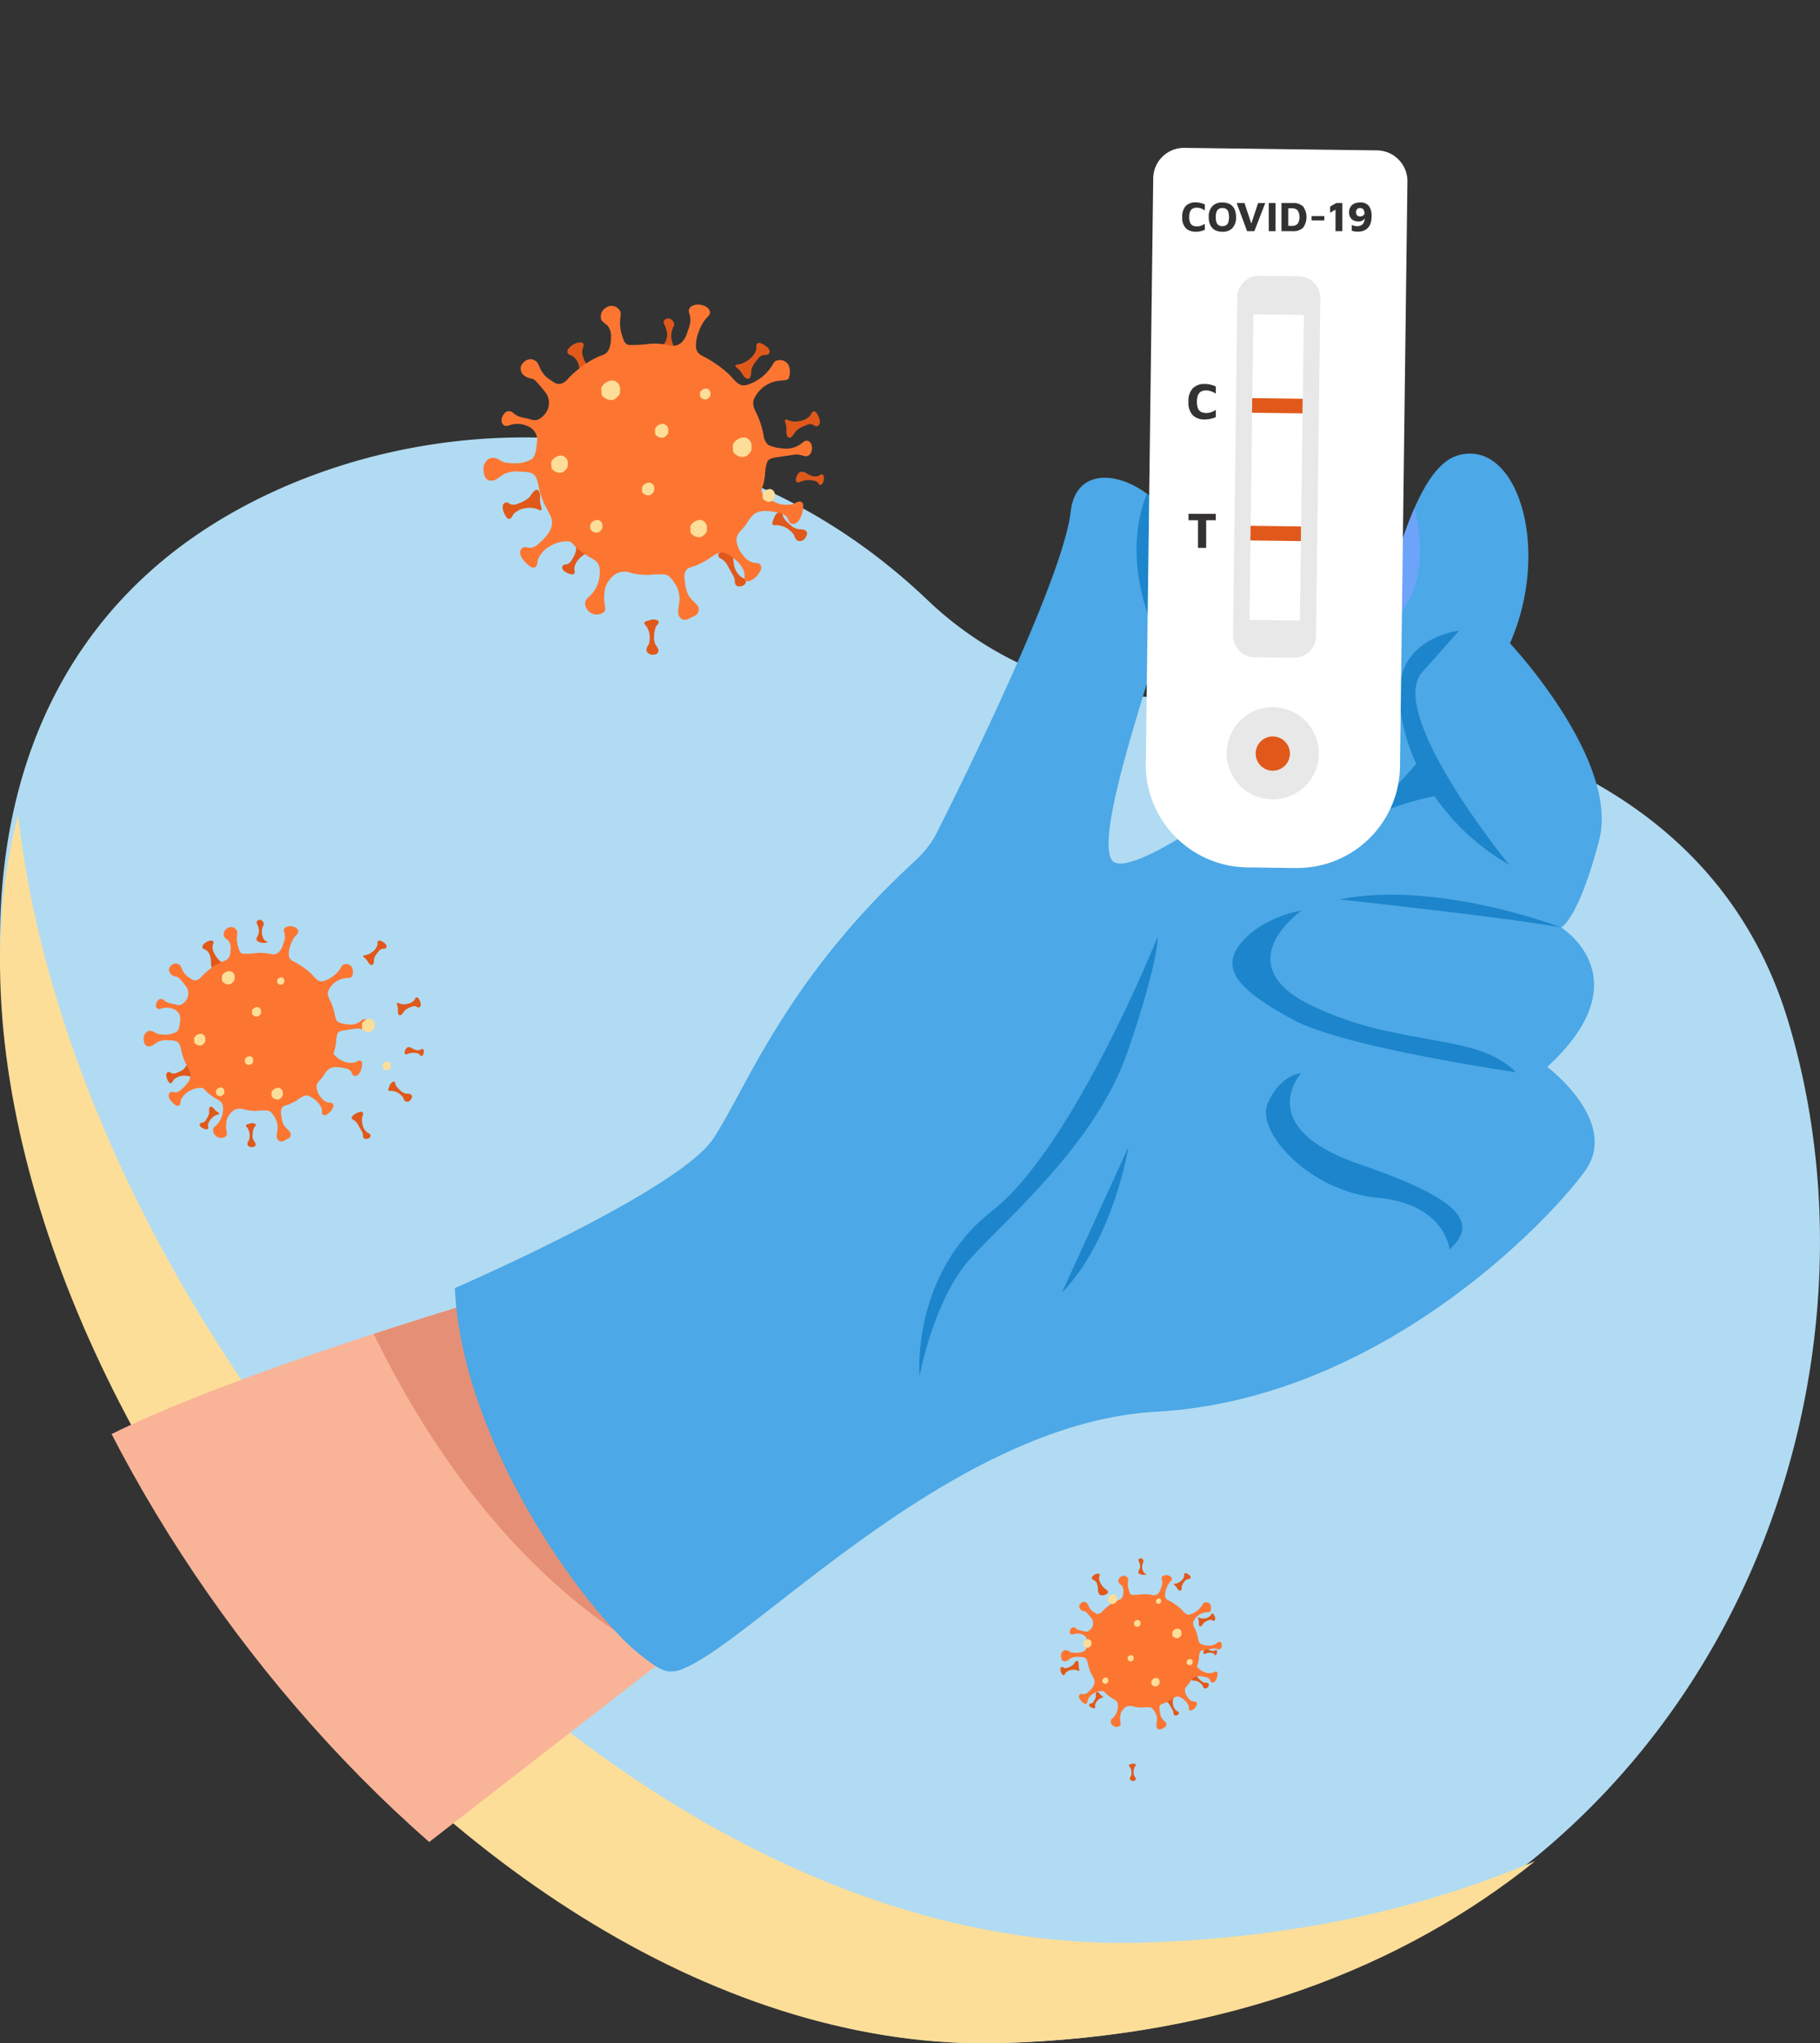
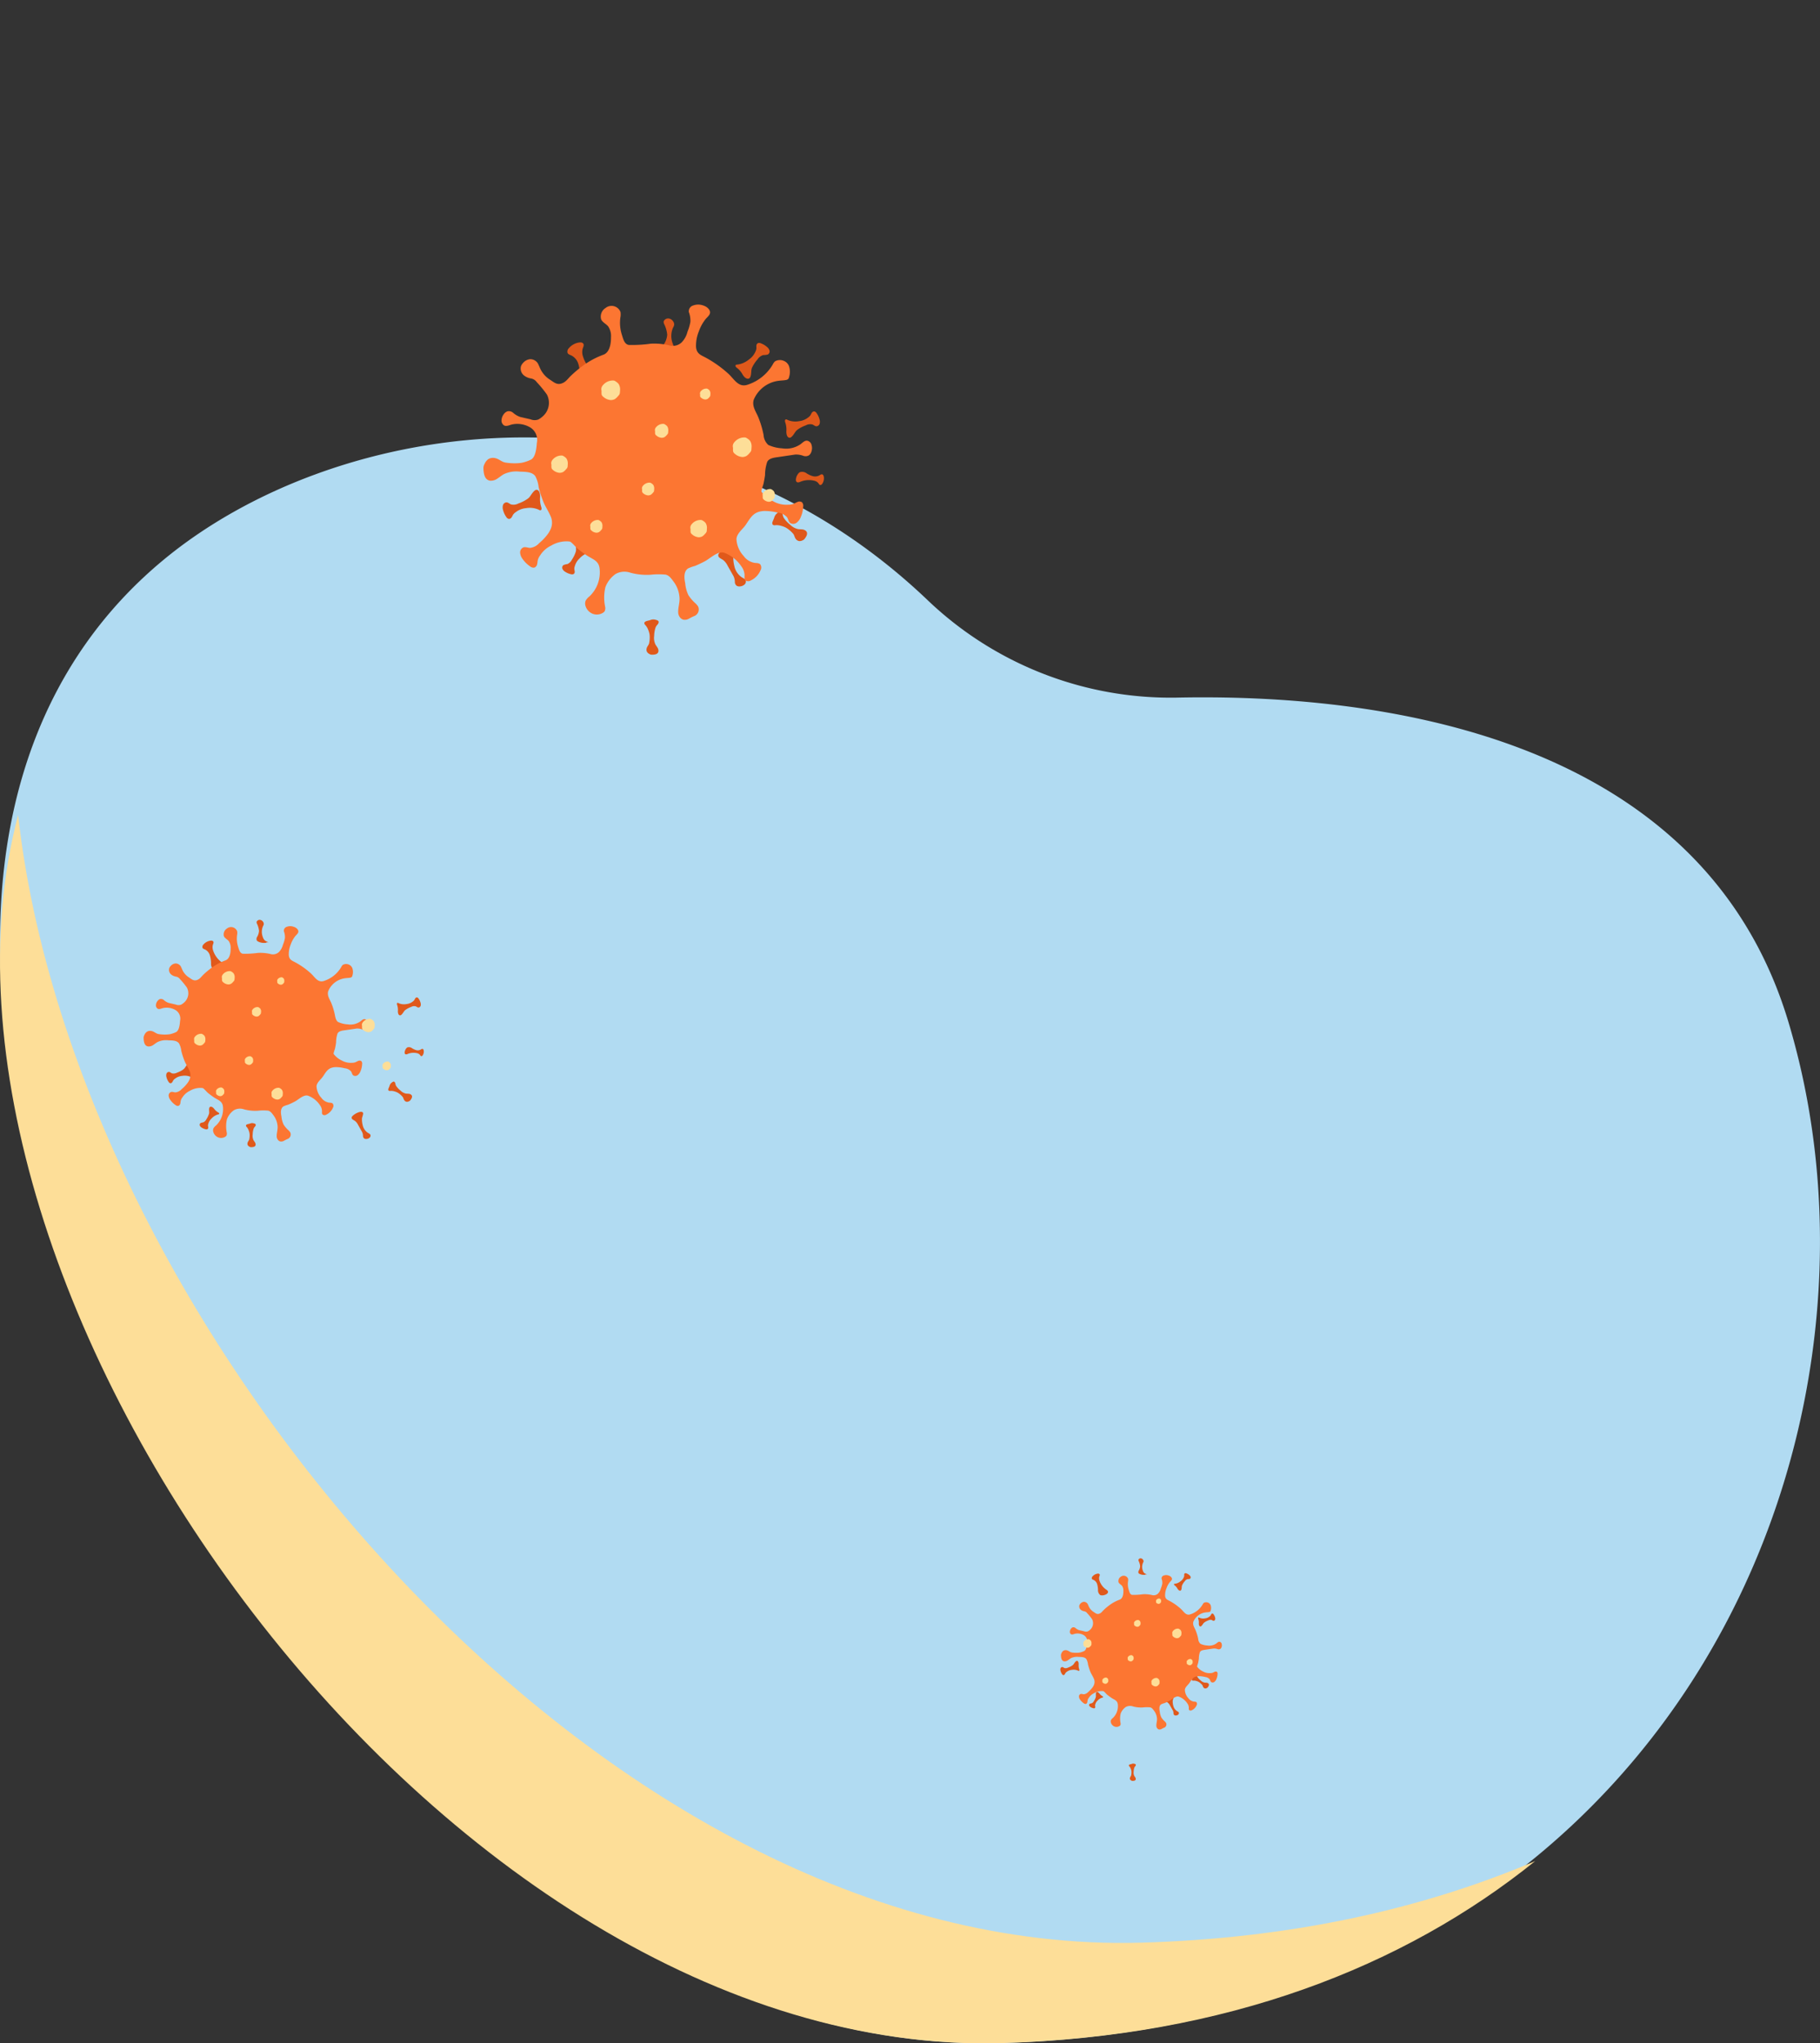
<svg xmlns="http://www.w3.org/2000/svg" height="280.684" viewBox="0 0 250.037 280.684" width="250.037">
  <rect x="0" y="0" width="250.037" height="280.684" fill="#333333" stroke="none" />
  <defs>
    <clipPath id="whghq5t1qa">
-       <path d="M130.947 117.713c-34.286-32.35-81.837-25.249-105.925-5.236A58.824 58.824 0 0 0 11.791 128v81.46c11.861 30.991 34.339 61.482 61.531 81.782h140.422c36.419-28.655 48.014-77.123 36.331-115.658-12.049-39.743-35.952-145.426-63.01-145.426-41.759 0-46.758 96.385-56.119 87.552" data-name="Tracciato 8723" style="fill:none" transform="translate(-11.791 -30.161)" />
-     </clipPath>
+       </clipPath>
  </defs>
  <g data-name="Raggruppa 4915">
    <path d="M127.379 136.2a48.336 48.336 0 0 0 34.311 13.447c26.867-.558 72.037 4.716 84 44.529 17.351 57.716-16.99 137.674-108.105 140.29S-42.656 185.294 22.179 130.96c23.921-20.049 71.148-27.16 105.2 5.24" data-name="Tracciato 8637" style="fill:#b1dbf2" transform="translate(0 -53.817)" />
    <path d="M210.907 319.927c-18.043 14.525-42.418 24.129-73.323 25C60.7 347.092-14.766 241.361 2.488 176.247c7.9 70.886 80.5 156.964 154.258 154.886 20.619-.583 38.655-4.614 54.161-11.206" data-name="Tracciato 8638" style="fill:#fdde98" transform="translate(0 -64.272)" />
    <path d="M139.891 132.515a4.31 4.31 0 0 1 .763.677c.2.212.205.513.389.75a.718.718 0 0 0 .474.292.891.891 0 0 0 .454-.1.677.677 0 0 0 .262-.182c.226-.288.552-.768.211-1.107a.887.887 0 0 0-.532-.217c-.194-.022-.391-.014-.583-.048a2.215 2.215 0 0 1-1.073-.608 4.11 4.11 0 0 1-.859-.918 1.331 1.331 0 0 1-.155-.467c-.032-.161-.146-.4-.335-.409-.138-.008-.367.176-.464.261a1.145 1.145 0 0 0-.362.564c-.057.208-.17.392-.234.6a.377.377 0 0 0 .047.392.453.453 0 0 0 .336.056 2.147 2.147 0 0 1 .8.089 3.038 3.038 0 0 1 .666.252l.2.124" data-name="Tracciato 8639" style="fill:#e0591b" transform="translate(-31.715 -59.905)" />
    <path d="M116.018 143.2a4.056 4.056 0 0 1-.074.953c-.046.267-.267.444-.34.715a.674.674 0 0 0 .051.519.839.839 0 0 0 .333.28.643.643 0 0 0 .284.093c.343.006.886-.023.946-.47a.835.835 0 0 0-.14-.519c-.094-.157-.211-.3-.294-.462a2.073 2.073 0 0 1-.154-1.145 3.864 3.864 0 0 1 .2-1.161 1.274 1.274 0 0 1 .26-.38c.1-.115.215-.334.116-.481-.072-.108-.339-.174-.457-.2a1.067 1.067 0 0 0-.626.049c-.189.075-.39.095-.581.166-.123.045-.257.126-.267.257a.426.426 0 0 0 .149.282 2.046 2.046 0 0 1 .387.647 2.9 2.9 0 0 1 .188.64l.019.217" data-name="Tracciato 8640" style="fill:#e0591b" transform="translate(-26.759 -55.824)" />
    <path d="M141.811 110.691a4.616 4.616 0 0 1 1.12-.58 1.263 1.263 0 0 1 .919-.12c.183.074.335.235.533.245a.482.482 0 0 0 .449-.342 1.038 1.038 0 0 0-.011-.6 2.6 2.6 0 0 0-.407-.867.482.482 0 0 0-.322-.235.4.4 0 0 0-.338.2c-.078.113-.125.245-.2.357a1.237 1.237 0 0 1-.326.3 2.382 2.382 0 0 1-1.229.485 2.7 2.7 0 0 1-1.583-.175.311.311 0 0 0-.233-.066c-.133.043-.123.232-.086.367a3.063 3.063 0 0 1 .173 1.176c-.027.287.018.882.371.97.384.1.774-.747.991-.959a1.871 1.871 0 0 1 .185-.16" data-name="Tracciato 8641" style="fill:#e0591b" transform="translate(-32.231 -51.68)" />
    <path d="M93.062 126.65a5.167 5.167 0 0 1-1.252.633 1.405 1.405 0 0 1-1.024.124c-.2-.084-.371-.265-.59-.278a.538.538 0 0 0-.5.376 1.164 1.164 0 0 0 .007.665 2.906 2.906 0 0 0 .444.969.537.537 0 0 0 .355.265.446.446 0 0 0 .379-.218c.088-.125.142-.271.23-.4a1.388 1.388 0 0 1 .367-.332 2.642 2.642 0 0 1 1.372-.526 3 3 0 0 1 1.76.211.344.344 0 0 0 .259.075c.148-.046.139-.257.1-.407a3.378 3.378 0 0 1-.179-1.311c.032-.32-.011-.982-.4-1.083-.427-.11-.869.822-1.113 1.058a2.39 2.39 0 0 1-.207.176" data-name="Tracciato 8642" style="fill:#e0591b" transform="translate(-20.594 -58.121)" />
    <path d="M133.563 96.5a4.8 4.8 0 0 1 .727-1.081 1.415 1.415 0 0 1 .788-.589 2.144 2.144 0 0 0 .626-.078.482.482 0 0 0 .232-.526.979.979 0 0 0-.332-.494 2.667 2.667 0 0 0-.845-.509.55.55 0 0 0-.425-.026.411.411 0 0 0-.206.347c-.012.136.016.272 0 .407a1.2 1.2 0 0 1-.14.426 2.532 2.532 0 0 1-.878 1.059 3.131 3.131 0 0 1-1.563.7.365.365 0 0 0-.252.069c-.1.106.011.26.118.352a2.907 2.907 0 0 1 .793.893c.13.255.492.729.867.615.408-.125.316-1.037.4-1.331a2.056 2.056 0 0 1 .084-.232" data-name="Tracciato 8643" style="fill:#e0591b" transform="translate(-30.215 -46.057)" />
    <path d="M102.262 138.148a4.277 4.277 0 0 1-.513 1.049 1.266 1.266 0 0 1-.626.62 1.949 1.949 0 0 0-.546.146.432.432 0 0 0-.141.5.874.874 0 0 0 .356.4 2.382 2.382 0 0 0 .812.348.5.5 0 0 0 .381-.029.37.37 0 0 0 .14-.334c-.007-.122-.048-.239-.053-.362a1.059 1.059 0 0 1 .072-.395 2.273 2.273 0 0 1 .649-1.049 2.807 2.807 0 0 1 1.3-.81.326.326 0 0 0 .215-.093c.076-.106-.042-.229-.148-.3a2.608 2.608 0 0 1-.814-.7c-.147-.21-.526-.587-.846-.439-.347.161-.153.959-.194 1.232a1.724 1.724 0 0 1-.046.216" data-name="Tracciato 8644" style="fill:#e0591b" transform="translate(-23.169 -62.334)" />
    <path d="M121.067 92.378c-.18-.223-.471-.251-.693-.416a1.494 1.494 0 0 1-.438-.7 2.844 2.844 0 0 1 .041-2.221 1.078 1.078 0 0 0 .149-.389.719.719 0 0 0-.126-.436.9.9 0 0 0-.62-.422.675.675 0 0 0-.627.273.376.376 0 0 0-.071.148.647.647 0 0 0 .074.356 4.138 4.138 0 0 1 .413 1.454 2.81 2.81 0 0 1-.341 1.129.826.826 0 0 0-.126.745.6.6 0 0 0 .21.214 2.531 2.531 0 0 0 1.478.307.363.363 0 0 0 .306-.1c.071-.092.372.059.372.059" data-name="Tracciato 8645" style="fill:#e0591b" transform="translate(-27.506 -44.045)" />
    <path d="M103.393 94.933a1.851 1.851 0 0 1-.024-1.027c.071-.216.2-.452.1-.651s-.356-.22-.569-.193a2.268 2.268 0 0 0-1.417.767.659.659 0 0 0-.188.677c.1.194.331.255.526.344a1.924 1.924 0 0 1 .955 1.17 6.085 6.085 0 0 1 .233 1.548 1.764 1.764 0 0 0 .59 1.47c.779.471 3.1-.472 1.876-1.4a4.859 4.859 0 0 1-2.082-2.71" data-name="Tracciato 8646" style="fill:#e0591b" transform="translate(-23.317 -46.016)" />
    <path d="M144.737 122.688a.977.977 0 0 1 .494.313c.076.1.136.243.27.255s.238-.106.306-.219a1.343 1.343 0 0 0 .173-.939c-.028-.14-.1-.291-.248-.307-.128-.014-.246.082-.362.15a1.23 1.23 0 0 1-.914.1 3.286 3.286 0 0 1-.82-.375 1.031 1.031 0 0 0-.917-.175c-.517.235-.948 1.672-.049 1.364a3.08 3.08 0 0 1 2.068-.167" data-name="Tracciato 8647" style="fill:#e0591b" transform="translate(-32.808 -56.635)" />
    <path d="M130.5 140.566a2.474 2.474 0 0 0 1.025 1.53c.215.131.484.239.552.471a.556.556 0 0 1-.209.543 1.055 1.055 0 0 1-.61.235.74.74 0 0 1-.422-.078.636.636 0 0 1-.267-.5 1.994 1.994 0 0 0-.173-.809l-.81-1.435a2.283 2.283 0 0 0-.662-.831 4.977 4.977 0 0 1-.455-.281.427.427 0 0 1-.166-.461c.17-.485 1.929-1.474 2.258-.881.131.237-.2.893-.205 1.2a4.652 4.652 0 0 0 .146 1.3" data-name="Tracciato 8648" style="fill:#e0591b" transform="translate(-29.611 -62.791)" />
    <path d="M127.426 103.991a.779.779 0 0 0-.606-.548c-.339-.028-.615.269-.895.484a3.476 3.476 0 0 1-2.52.57 5.347 5.347 0 0 1-1.916-.469 2.02 2.02 0 0 1-.645-1.371 13.184 13.184 0 0 0-.68-2.319c-.325-.854-.949-1.576-.673-2.517A4.283 4.283 0 0 1 123 95.206c.309-.036.623-.039.927-.1a.549.549 0 0 0 .291-.13.58.58 0 0 0 .125-.267 2.4 2.4 0 0 0-.016-1.531 1.284 1.284 0 0 0-.791-.731 1.335 1.335 0 0 0-1.137.108 1.576 1.576 0 0 0-.3.432 6.225 6.225 0 0 1-3.416 2.756c-1.295.464-1.864-.759-2.7-1.517a15.951 15.951 0 0 0-2.971-2.127c-.757-.419-1.361-.544-1.45-1.542a5.231 5.231 0 0 1 .392-2.137 5.7 5.7 0 0 1 .888-1.632c.351-.447.939-.772.485-1.4a1.494 1.494 0 0 0-.729-.5 2.018 2.018 0 0 0-1.434-.015.833.833 0 0 0-.589.9 3.306 3.306 0 0 1 .212 1.352 6.309 6.309 0 0 1-.4 1.359 3.16 3.16 0 0 1-.816 1.474 1.772 1.772 0 0 1-1.745.374 9.092 9.092 0 0 0-2.486-.212 18.347 18.347 0 0 1-3.02.171c-.638-.111-.784-.912-.966-1.465a5.355 5.355 0 0 1-.184-2.313 2.107 2.107 0 0 0 .014-.749 1.315 1.315 0 0 0-2.04-.556 1.394 1.394 0 0 0-.611 1.585c.2.411.673.6.963.955a2.368 2.368 0 0 1 .384 1.5c.01.8-.15 2.058-1.041 2.386a11.357 11.357 0 0 0-2.856 1.542 15.9 15.9 0 0 0-1.615 1.354c-.443.424-.69.879-1.319 1.068s-1.019-.187-1.5-.5a3.625 3.625 0 0 1-1.449-1.687 5.554 5.554 0 0 0-.154-.344 1.219 1.219 0 0 0-1.2-.816 1.464 1.464 0 0 0-.917.481 1.333 1.333 0 0 0-.314.484 1.217 1.217 0 0 0 .428 1.279 2.1 2.1 0 0 0 .982.407 1.258 1.258 0 0 1 .764.507 16.044 16.044 0 0 1 1.384 1.69 2.464 2.464 0 0 1-.588 3.02 2.793 2.793 0 0 1-.586.416 1.475 1.475 0 0 1-1.067-.024l-1.408-.324a2.788 2.788 0 0 1-1-.586.9.9 0 0 0-.767-.193 1.033 1.033 0 0 0-.481.364 1.476 1.476 0 0 0-.334.853.782.782 0 0 0 .365.731c.3.149.671-.028 1.01-.126a3.472 3.472 0 0 1 2.554.386 2.007 2.007 0 0 1 .926 2.134c-.05.656-.16 2.044-.884 2.331a5.419 5.419 0 0 1-1.2.4c-.137.018-.273.035-.41.048a7.692 7.692 0 0 1-1.814-.079c-.51-.071-.86-.479-1.379-.6a1.276 1.276 0 0 0-.984.128 1.6 1.6 0 0 0-.511.651 1.215 1.215 0 0 0-.158.546c.011.651.1 1.681.951 1.767a1.572 1.572 0 0 0 .978-.3c.292-.187.556-.419.86-.588a3.953 3.953 0 0 1 2.165-.362c.7.04 1.676-.026 2.165.615a4.092 4.092 0 0 1 .464 1.515 15.7 15.7 0 0 0 .628 1.967c.272.69.706 1.3.994 1.983a2.175 2.175 0 0 1-.061 2 3.184 3.184 0 0 1-.18.327 7.067 7.067 0 0 1-1.307 1.419 1.929 1.929 0 0 1-1.258.653c-.3-.01-.6-.161-.893-.074a.738.738 0 0 0-.466.727 1.594 1.594 0 0 0 .329.852 3.985 3.985 0 0 0 1.039 1.033.743.743 0 0 0 .586.17.617.617 0 0 0 .382-.464c.053-.2.052-.417.106-.62a1.886 1.886 0 0 1 .311-.6 3.644 3.644 0 0 1 1.511-1.34 4.131 4.131 0 0 1 2.368-.578 1.233 1.233 0 0 0 .18.023c.206.006.845.777 1.029.929q.594.492 1.235.924c.882.6 1.765.745 1.851 1.947a4.538 4.538 0 0 1-1.391 3.724 2 2 0 0 0-.524.581 1.092 1.092 0 0 0-.008.8 1.676 1.676 0 0 0 .981 1.022 1.6 1.6 0 0 0 1.4-.145.726.726 0 0 0 .227-.213.981.981 0 0 0 .062-.637 6.216 6.216 0 0 1 .039-2.66 3.868 3.868 0 0 1 1.406-1.817 2.481 2.481 0 0 1 2.034-.175 8.654 8.654 0 0 0 2.782.28 9.7 9.7 0 0 1 2.044-.017c.538.116.818.588 1.14 1.009a4.093 4.093 0 0 1 .772 2.064c.077.725-.2 1.409-.173 2.122a1.183 1.183 0 0 0 .205.625.889.889 0 0 0 .5.37 1.122 1.122 0 0 0 .749-.126 7.59 7.59 0 0 1 .691-.348.98.98 0 0 0 .588-1.338 2.165 2.165 0 0 0-.459-.516 5.763 5.763 0 0 1-.871-1.039 4.7 4.7 0 0 1-.44-1.627c-.125-.623-.265-1.591.377-2.038a5.236 5.236 0 0 1 .961-.35q.7-.291 1.371-.648c.732-.39 1.784-1.462 2.662-1.157a4.941 4.941 0 0 1 2.361 1.888 2.163 2.163 0 0 1 .421 1.143c0 .268-.061.583.134.767a.662.662 0 0 0 .725 0 2.709 2.709 0 0 0 1.331-1.391.764.764 0 0 0-.043-.83c-.184-.181-.477-.162-.734-.189a2.335 2.335 0 0 1-1.543-.956 3.652 3.652 0 0 1-.983-2.338c.07-.784.837-1.307 1.261-1.918.6-.87.967-1.677 2.108-1.876a3.627 3.627 0 0 1 .383-.044 7.269 7.269 0 0 1 1.951.233 1.851 1.851 0 0 1 1.257.645c.156.252.189.59.422.774a.777.777 0 0 0 .889-.047 1.762 1.762 0 0 0 .564-.77 4.09 4.09 0 0 0 .334-1.458.7.7 0 0 0-.171-.579.634.634 0 0 0-.613-.039c-.206.076-.392.2-.6.278a2.034 2.034 0 0 1-.7.1 3.642 3.642 0 0 1-1.994-.447 4.428 4.428 0 0 1-1.655-1.332c-.074-.117.243-.93.278-1.095.086-.4.157-.8.213-1.2a5.739 5.739 0 0 1 .3-1.817c.266-.518 1.012-.581 1.545-.66l2.288-.337a2.807 2.807 0 0 1 1.146.181.894.894 0 0 0 .785-.1 1.032 1.032 0 0 0 .315-.514 1.479 1.479 0 0 0 0-.916" data-name="Tracciato 8649" style="fill:#fc7632" transform="translate(-15.941 -42.908)" />
    <path d="M110.094 102.8c0 .058-.006.115-.01.171a.9.9 0 0 1-.059.317.872.872 0 0 1-.177.234 2.038 2.038 0 0 1-.451.431 1.2 1.2 0 0 1-.57.141 1.71 1.71 0 0 1-1.033-.446.644.644 0 0 1-.223-.293 1.866 1.866 0 0 1-.016-.451c-.006-.111-.038-.22-.036-.331a.869.869 0 0 1 .226-.521 1.78 1.78 0 0 1 1.351-.646.657.657 0 0 1 .2.024.849.849 0 0 1 .227.125 1.535 1.535 0 0 1 .371.319 1.41 1.41 0 0 1 .2.926" data-name="Tracciato 8650" style="fill:#fdde98" transform="translate(-24.913 -49.139)" />
    <path d="M133.607 115.3c0 .058-.006.115-.01.171a.9.9 0 0 1-.059.317.873.873 0 0 1-.177.234 2.038 2.038 0 0 1-.451.431 1.2 1.2 0 0 1-.57.141 1.71 1.71 0 0 1-1.033-.446.644.644 0 0 1-.223-.293 1.866 1.866 0 0 1-.016-.451c-.006-.111-.038-.22-.036-.331a.869.869 0 0 1 .226-.521 1.78 1.78 0 0 1 1.351-.646.657.657 0 0 1 .2.024.849.849 0 0 1 .227.125 1.536 1.536 0 0 1 .371.319 1.411 1.411 0 0 1 .2.926" data-name="Tracciato 8651" style="fill:#fdde98" transform="translate(-30.361 -53.817)" />
    <path d="M119.018 111.92c0 .041 0 .081-.007.121a.64.64 0 0 1-.043.226.631.631 0 0 1-.126.167 1.489 1.489 0 0 1-.321.307.86.86 0 0 1-.406.1 1.216 1.216 0 0 1-.735-.317.454.454 0 0 1-.159-.208 1.3 1.3 0 0 1-.011-.321c-.005-.079-.027-.156-.026-.236a.614.614 0 0 1 .161-.371 1.264 1.264 0 0 1 .961-.459.473.473 0 0 1 .145.017.608.608 0 0 1 .161.089 1.081 1.081 0 0 1 .264.227 1 1 0 0 1 .14.659" data-name="Tracciato 8652" style="fill:#fdde98" transform="translate(-27.213 -52.703)" />
    <path d="M126.728 103.952c0 .032 0 .064-.006.1a.377.377 0 0 1-.131.307 1.166 1.166 0 0 1-.251.24.671.671 0 0 1-.318.078.949.949 0 0 1-.575-.248.361.361 0 0 1-.125-.163 1.02 1.02 0 0 1-.008-.252c0-.062-.021-.122-.021-.184a.483.483 0 0 1 .126-.29.99.99 0 0 1 .752-.36.365.365 0 0 1 .113.014.472.472 0 0 1 .126.069.838.838 0 0 1 .207.177.783.783 0 0 1 .11.516" data-name="Tracciato 8653" style="fill:#fdde98" transform="translate(-29.132 -49.803)" />
    <path d="M107.3 132.929c0 .038 0 .074-.006.111a.6.6 0 0 1-.039.207.586.586 0 0 1-.116.153 1.353 1.353 0 0 1-.294.28.79.79 0 0 1-.372.092 1.114 1.114 0 0 1-.673-.29.425.425 0 0 1-.146-.191 1.243 1.243 0 0 1-.01-.294c0-.072-.024-.143-.024-.216a.566.566 0 0 1 .148-.34 1.16 1.16 0 0 1 .881-.421.45.45 0 0 1 .133.016.582.582 0 0 1 .148.081 1.011 1.011 0 0 1 .242.208.919.919 0 0 1 .128.6" data-name="Tracciato 8654" style="fill:#fdde98" transform="translate(-24.54 -60.596)" />
    <path d="M116.564 124.74c0 .038 0 .074-.006.111a.6.6 0 0 1-.039.207.573.573 0 0 1-.116.153 1.341 1.341 0 0 1-.294.281.79.79 0 0 1-.372.092 1.114 1.114 0 0 1-.673-.29.425.425 0 0 1-.146-.191 1.245 1.245 0 0 1-.01-.294c0-.073-.024-.143-.024-.216a.566.566 0 0 1 .148-.34 1.16 1.16 0 0 1 .881-.421.451.451 0 0 1 .133.016.582.582 0 0 1 .148.081 1.011 1.011 0 0 1 .242.208.919.919 0 0 1 .128.6" data-name="Tracciato 8655" style="fill:#fdde98" transform="translate(-26.692 -57.532)" />
    <path d="M138.15 126.14c0 .038 0 .074-.006.111a.6.6 0 0 1-.039.207.573.573 0 0 1-.116.153 1.342 1.342 0 0 1-.294.281.79.79 0 0 1-.372.092 1.114 1.114 0 0 1-.673-.29.425.425 0 0 1-.146-.191 1.246 1.246 0 0 1-.01-.294c0-.072-.024-.143-.024-.216a.566.566 0 0 1 .148-.34 1.16 1.16 0 0 1 .881-.421.451.451 0 0 1 .133.016.582.582 0 0 1 .148.081 1.012 1.012 0 0 1 .242.208.919.919 0 0 1 .128.6" data-name="Tracciato 8656" style="fill:#fdde98" transform="translate(-31.708 -58.055)" />
    <path d="M100.864 119.109c0 .051-.006.1-.009.151a.6.6 0 0 1-.209.488 1.818 1.818 0 0 1-.4.381 1.066 1.066 0 0 1-.5.125 1.513 1.513 0 0 1-.912-.394.577.577 0 0 1-.2-.258 1.626 1.626 0 0 1-.013-.4c-.006-.1-.034-.195-.033-.293a.765.765 0 0 1 .2-.461 1.575 1.575 0 0 1 1.193-.571.6.6 0 0 1 .18.022.75.75 0 0 1 .2.11 1.332 1.332 0 0 1 .327.282 1.239 1.239 0 0 1 .174.818" data-name="Tracciato 8657" style="fill:#fdde98" transform="translate(-22.864 -55.303)" />
    <path d="M125.749 133.252c0 .051-.006.1-.009.151a.6.6 0 0 1-.209.488 1.818 1.818 0 0 1-.4.381 1.067 1.067 0 0 1-.5.125 1.513 1.513 0 0 1-.912-.394.577.577 0 0 1-.2-.258 1.626 1.626 0 0 1-.013-.4c-.006-.1-.034-.195-.033-.293a.765.765 0 0 1 .2-.461 1.575 1.575 0 0 1 1.193-.571.6.6 0 0 1 .18.022.75.75 0 0 1 .2.11 1.331 1.331 0 0 1 .327.282 1.239 1.239 0 0 1 .174.818" data-name="Tracciato 8658" style="fill:#fdde98" transform="translate(-28.636 -60.596)" />
    <path d="M214.2 330.849a2.155 2.155 0 0 1 .373.331c.1.1.1.252.19.368a.352.352 0 0 0 .232.143.432.432 0 0 0 .222-.05.331.331 0 0 0 .128-.089c.111-.141.27-.376.1-.543a.434.434 0 0 0-.26-.106c-.1-.011-.192-.008-.285-.024a1.086 1.086 0 0 1-.526-.3 2.019 2.019 0 0 1-.421-.449.654.654 0 0 1-.076-.229c-.016-.078-.071-.195-.164-.2-.068 0-.18.086-.227.128a.557.557 0 0 0-.178.276c-.028.1-.083.192-.115.295a.185.185 0 0 0 .023.192.223.223 0 0 0 .165.027 1.064 1.064 0 0 1 .392.043 1.517 1.517 0 0 1 .326.124l.1.061" data-name="Tracciato 8659" style="fill:#e0591b" transform="translate(-49.433 -99.751)" />
    <path d="M202.513 336.084a2.011 2.011 0 0 1-.036.466c-.023.131-.131.218-.166.35a.326.326 0 0 0 .024.254.41.41 0 0 0 .163.137.312.312 0 0 0 .139.046c.168 0 .434-.011.463-.23a.405.405 0 0 0-.068-.254c-.046-.077-.1-.147-.144-.227a1.016 1.016 0 0 1-.075-.561 1.9 1.9 0 0 1 .1-.568.607.607 0 0 1 .128-.187c.049-.056.1-.163.056-.235-.035-.053-.166-.085-.224-.1a.523.523 0 0 0-.307.024c-.092.037-.191.046-.285.081-.06.022-.126.062-.13.126a.205.205 0 0 0 .073.138 1 1 0 0 1 .189.317 1.4 1.4 0 0 1 .093.314c0 .035.006.071.009.106" data-name="Tracciato 8660" style="fill:#e0591b" transform="translate(-47.068 -92.7)" />
    <path d="M215.145 320.161a2.237 2.237 0 0 1 .549-.284.614.614 0 0 1 .449-.059c.09.036.164.115.26.12a.236.236 0 0 0 .22-.168.513.513 0 0 0-.005-.293 1.264 1.264 0 0 0-.2-.424.237.237 0 0 0-.158-.115.2.2 0 0 0-.165.1c-.038.055-.062.12-.1.175a.61.61 0 0 1-.16.148 1.171 1.171 0 0 1-.6.237 1.321 1.321 0 0 1-.776-.086.15.15 0 0 0-.114-.032c-.065.021-.06.114-.041.18a1.5 1.5 0 0 1 .083.576c-.013.141.009.432.182.475.188.047.379-.365.486-.47a1.08 1.08 0 0 1 .091-.078" data-name="Tracciato 8661" style="fill:#e0591b" transform="translate(-49.687 -97.29)" />
    <path d="M191.272 327.977a2.547 2.547 0 0 1-.613.31.692.692 0 0 1-.5.061c-.1-.041-.181-.13-.289-.136a.263.263 0 0 0-.247.184.565.565 0 0 0 0 .325 1.408 1.408 0 0 0 .217.474.264.264 0 0 0 .174.13.217.217 0 0 0 .185-.107c.043-.061.07-.133.113-.194a.681.681 0 0 1 .179-.162 1.3 1.3 0 0 1 .672-.259 1.474 1.474 0 0 1 .862.1.166.166 0 0 0 .127.037c.073-.023.068-.126.049-.2a1.645 1.645 0 0 1-.088-.642c.016-.156-.006-.481-.2-.53-.209-.054-.426.4-.546.518a1.206 1.206 0 0 1-.1.086" data-name="Tracciato 8662" style="fill:#e0591b" transform="translate(-43.926 -99.215)" />
    <path d="M211.106 313.21a2.338 2.338 0 0 1 .356-.529.693.693 0 0 1 .386-.289 1.074 1.074 0 0 0 .307-.038.236.236 0 0 0 .113-.258.472.472 0 0 0-.163-.242 1.312 1.312 0 0 0-.413-.25.272.272 0 0 0-.208-.013.2.2 0 0 0-.1.17c-.006.067.007.133 0 .2a.6.6 0 0 1-.068.209 1.241 1.241 0 0 1-.431.518 1.537 1.537 0 0 1-.765.341.175.175 0 0 0-.123.034c-.049.052.006.127.058.173a1.421 1.421 0 0 1 .388.437c.064.125.241.357.425.3.2-.061.155-.508.2-.652a.943.943 0 0 1 .041-.113" data-name="Tracciato 8663" style="fill:#e0591b" transform="translate(-48.695 -95.473)" />
    <path d="M195.777 333.607a2.1 2.1 0 0 1-.251.514.618.618 0 0 1-.307.3.962.962 0 0 0-.268.071.212.212 0 0 0-.069.243.424.424 0 0 0 .174.195 1.171 1.171 0 0 0 .4.171.243.243 0 0 0 .187-.014.181.181 0 0 0 .069-.163c0-.06-.023-.117-.026-.177a.537.537 0 0 1 .035-.194 1.11 1.11 0 0 1 .318-.513 1.379 1.379 0 0 1 .638-.4.158.158 0 0 0 .106-.045c.037-.053-.021-.113-.073-.146a1.266 1.266 0 0 1-.4-.34c-.072-.1-.258-.287-.414-.215s-.075.47-.1.6a.887.887 0 0 1-.023.106" data-name="Tracciato 8664" style="fill:#e0591b" transform="translate(-45.242 -100.444)" />
    <path d="M204.987 311.193c-.088-.109-.231-.123-.339-.2a.73.73 0 0 1-.215-.343 1.4 1.4 0 0 1 .02-1.088.536.536 0 0 0 .073-.191.356.356 0 0 0-.062-.213.441.441 0 0 0-.3-.206.33.33 0 0 0-.307.133.2.2 0 0 0-.034.073.322.322 0 0 0 .036.174 2.028 2.028 0 0 1 .2.713 1.382 1.382 0 0 1-.167.553.4.4 0 0 0-.062.365.3.3 0 0 0 .1.1 1.241 1.241 0 0 0 .724.151.179.179 0 0 0 .15-.049c.034-.045.182.029.182.029" data-name="Tracciato 8665" style="fill:#e0591b" transform="translate(-47.421 -94.887)" />
    <path d="M196.33 312.444a.912.912 0 0 1-.012-.5c.034-.106.1-.221.049-.319a.264.264 0 0 0-.279-.094 1.111 1.111 0 0 0-.694.375.324.324 0 0 0-.093.332c.048.1.163.125.258.168a.943.943 0 0 1 .468.573 2.988 2.988 0 0 1 .115.759.864.864 0 0 0 .289.72c.382.23 1.516-.231.919-.683a2.382 2.382 0 0 1-1.02-1.327" data-name="Tracciato 8666" style="fill:#e0591b" transform="translate(-45.295 -95.363)" />
-     <path d="M216.577 326.037a.478.478 0 0 1 .242.153c.037.05.067.119.132.125s.117-.052.15-.108a.657.657 0 0 0 .085-.46c-.014-.068-.05-.142-.121-.15a.316.316 0 0 0-.177.073.6.6 0 0 1-.448.049 1.608 1.608 0 0 1-.4-.183.506.506 0 0 0-.449-.086c-.253.115-.464.819-.024.668a1.511 1.511 0 0 1 1.013-.082" data-name="Tracciato 8667" style="fill:#e0591b" transform="translate(-49.993 -98.95)" />
    <path d="M209.606 334.792a1.212 1.212 0 0 0 .5.749c.105.064.237.117.27.231a.274.274 0 0 1-.1.266.516.516 0 0 1-.3.115.363.363 0 0 1-.207-.038.317.317 0 0 1-.131-.243.972.972 0 0 0-.084-.4l-.4-.7a1.119 1.119 0 0 0-.325-.407 2.5 2.5 0 0 1-.223-.138.209.209 0 0 1-.081-.225c.083-.238.944-.722 1.106-.431.064.116-.1.437-.1.586a2.288 2.288 0 0 0 .071.635" data-name="Tracciato 8668" style="fill:#e0591b" transform="translate(-48.419 -100.5)" />
    <path d="M208.1 316.88a.383.383 0 0 0-.3-.268c-.166-.014-.3.132-.439.237a1.7 1.7 0 0 1-1.234.279 2.623 2.623 0 0 1-.939-.23.989.989 0 0 1-.315-.672 6.467 6.467 0 0 0-.334-1.135c-.16-.418-.464-.772-.329-1.232a2.1 2.1 0 0 1 1.719-1.281c.151-.018.305-.019.454-.05a.269.269 0 0 0 .142-.064.285.285 0 0 0 .062-.131 1.181 1.181 0 0 0-.008-.75.627.627 0 0 0-.387-.358.652.652 0 0 0-.556.053.765.765 0 0 0-.149.212 3.049 3.049 0 0 1-1.673 1.35c-.635.227-.913-.372-1.323-.743a7.825 7.825 0 0 0-1.455-1.041c-.371-.205-.667-.267-.71-.755a2.556 2.556 0 0 1 .192-1.047 2.781 2.781 0 0 1 .434-.8c.172-.219.46-.378.238-.687a.729.729 0 0 0-.357-.243.984.984 0 0 0-.7-.007.407.407 0 0 0-.289.44 1.619 1.619 0 0 1 .1.662 3.075 3.075 0 0 1-.2.665 1.551 1.551 0 0 1-.4.722.868.868 0 0 1-.854.183 4.461 4.461 0 0 0-1.218-.1 9.04 9.04 0 0 1-1.479.084c-.312-.055-.384-.447-.473-.718a2.617 2.617 0 0 1-.09-1.133 1.033 1.033 0 0 0 .007-.367.644.644 0 0 0-1-.272.683.683 0 0 0-.3.776c.1.2.33.3.471.468a1.157 1.157 0 0 1 .188.733c.005.392-.073 1.008-.51 1.168a5.566 5.566 0 0 0-1.4.755 7.779 7.779 0 0 0-.791.663c-.217.208-.339.431-.646.523s-.5-.091-.737-.247a1.779 1.779 0 0 1-.7-.822 2.806 2.806 0 0 0-.075-.169.6.6 0 0 0-.587-.4.721.721 0 0 0-.449.235.661.661 0 0 0-.153.237.6.6 0 0 0 .21.626 1.03 1.03 0 0 0 .481.2.619.619 0 0 1 .374.248 7.942 7.942 0 0 1 .678.828 1.207 1.207 0 0 1-.287 1.479 1.406 1.406 0 0 1-.287.2.724.724 0 0 1-.523-.012l-.69-.159a1.367 1.367 0 0 1-.491-.287.439.439 0 0 0-.376-.095.5.5 0 0 0-.235.178.723.723 0 0 0-.163.417.383.383 0 0 0 .179.358c.149.073.329-.013.494-.061a1.7 1.7 0 0 1 1.251.189.983.983 0 0 1 .453 1.045c-.024.321-.078 1-.433 1.142a2.668 2.668 0 0 1-.59.2 7.246 7.246 0 0 1-.2.024 3.8 3.8 0 0 1-.888-.039c-.25-.035-.421-.235-.676-.295a.624.624 0 0 0-.482.063.78.78 0 0 0-.25.319.593.593 0 0 0-.077.267c.005.319.048.824.466.866a.773.773 0 0 0 .479-.146c.143-.091.273-.2.421-.288a1.937 1.937 0 0 1 1.061-.177c.345.019.82-.013 1.06.3a2.009 2.009 0 0 1 .228.742 7.76 7.76 0 0 0 .307.963c.133.338.346.637.488.971a1.066 1.066 0 0 1-.029.977 1.64 1.64 0 0 1-.089.16 3.478 3.478 0 0 1-.64.7.946.946 0 0 1-.616.32c-.147-.005-.3-.079-.437-.036a.361.361 0 0 0-.228.356.775.775 0 0 0 .161.417 1.945 1.945 0 0 0 .509.506.363.363 0 0 0 .287.083.3.3 0 0 0 .187-.227c.026-.1.025-.2.051-.3a.925.925 0 0 1 .153-.3 1.779 1.779 0 0 1 .74-.656 2.017 2.017 0 0 1 1.16-.283.675.675 0 0 0 .088.011c.1 0 .414.38.5.455.194.16.4.312.6.452.432.292.864.365.906.953a2.225 2.225 0 0 1-.681 1.824.968.968 0 0 0-.257.285.531.531 0 0 0 0 .391.818.818 0 0 0 .48.5.783.783 0 0 0 .688-.071.347.347 0 0 0 .111-.1.48.48 0 0 0 .031-.312 3.057 3.057 0 0 1 .019-1.3 1.9 1.9 0 0 1 .688-.89 1.214 1.214 0 0 1 1-.086 4.239 4.239 0 0 0 1.362.137 4.777 4.777 0 0 1 1-.009c.263.057.4.289.558.494a2 2 0 0 1 .378 1.011c.038.355-.1.69-.084 1.039a.579.579 0 0 0 .1.307.434.434 0 0 0 .243.181.549.549 0 0 0 .367-.062 3.726 3.726 0 0 1 .339-.17.48.48 0 0 0 .287-.655 1.067 1.067 0 0 0-.225-.253 2.81 2.81 0 0 1-.426-.509 2.3 2.3 0 0 1-.216-.8c-.061-.305-.13-.779.185-1a2.549 2.549 0 0 1 .471-.172q.344-.143.672-.317c.359-.192.874-.717 1.3-.567a2.418 2.418 0 0 1 1.156.924 1.059 1.059 0 0 1 .207.56c0 .131-.03.285.065.376a.325.325 0 0 0 .355 0 1.326 1.326 0 0 0 .652-.681.374.374 0 0 0-.021-.406c-.09-.089-.234-.079-.36-.093a1.146 1.146 0 0 1-.755-.468 1.788 1.788 0 0 1-.481-1.145c.034-.384.41-.64.618-.939.3-.426.473-.822 1.033-.919a1.754 1.754 0 0 1 .188-.021 3.565 3.565 0 0 1 .956.114.907.907 0 0 1 .615.316c.076.123.093.289.207.379a.38.38 0 0 0 .435-.023.862.862 0 0 0 .277-.377 2 2 0 0 0 .164-.714.342.342 0 0 0-.084-.284.312.312 0 0 0-.3-.019c-.1.038-.192.1-.294.136a.989.989 0 0 1-.341.049 1.782 1.782 0 0 1-.976-.219 2.169 2.169 0 0 1-.81-.652c-.036-.058.119-.456.136-.536.042-.2.077-.392.1-.59a2.8 2.8 0 0 1 .146-.89c.13-.254.5-.285.757-.324l1.12-.165a1.359 1.359 0 0 1 .561.089.44.44 0 0 0 .385-.049.5.5 0 0 0 .155-.252.723.723 0 0 0 0-.449" data-name="Tracciato 8669" style="fill:#fc7632" transform="translate(-40.261 -91.089)" />
-     <path d="M199.613 316.295c0 .028 0 .056-.005.084a.449.449 0 0 1-.029.155.43.43 0 0 1-.087.115 1 1 0 0 1-.22.211.592.592 0 0 1-.28.069.839.839 0 0 1-.506-.218.317.317 0 0 1-.11-.143.926.926 0 0 1-.008-.221c0-.054-.018-.108-.018-.162a.422.422 0 0 1 .111-.255.872.872 0 0 1 .661-.317.333.333 0 0 1 .1.012.413.413 0 0 1 .111.061.746.746 0 0 1 .181.156.692.692 0 0 1 .1.454" data-name="Tracciato 8670" style="fill:#fdde98" transform="translate(-46.143 -96.593)" />
    <path d="M211.127 322.417c0 .028 0 .056-.005.084a.449.449 0 0 1-.029.155.43.43 0 0 1-.087.115 1 1 0 0 1-.22.211.592.592 0 0 1-.28.069.839.839 0 0 1-.506-.218.317.317 0 0 1-.109-.143.927.927 0 0 1-.008-.221c0-.054-.018-.108-.018-.162a.422.422 0 0 1 .111-.255.872.872 0 0 1 .662-.317.334.334 0 0 1 .1.012.412.412 0 0 1 .111.061.745.745 0 0 1 .182.156.692.692 0 0 1 .1.454" data-name="Tracciato 8671" style="fill:#fdde98" transform="translate(-48.82 -98.017)" />
    <path d="M203.982 320.763v.059a.316.316 0 0 1-.021.111.3.3 0 0 1-.061.081.714.714 0 0 1-.157.15.419.419 0 0 1-.2.049.6.6 0 0 1-.36-.155.232.232 0 0 1-.078-.1.663.663 0 0 1-.005-.158c0-.038-.013-.076-.013-.115a.3.3 0 0 1 .078-.182.621.621 0 0 1 .471-.225.225.225 0 0 1 .071.008.293.293 0 0 1 .079.044.522.522 0 0 1 .129.111.489.489 0 0 1 .069.323" data-name="Tracciato 8672" style="fill:#fdde98" transform="translate(-47.295 -97.744)" />
    <path d="M207.758 316.861v.046a.184.184 0 0 1-.064.151.559.559 0 0 1-.123.117.329.329 0 0 1-.155.039.468.468 0 0 1-.282-.121.174.174 0 0 1-.061-.08.5.5 0 0 1 0-.123c0-.031-.01-.06-.01-.091a.234.234 0 0 1 .062-.142.484.484 0 0 1 .368-.176.185.185 0 0 1 .056.006.234.234 0 0 1 .062.034.418.418 0 0 1 .1.086.387.387 0 0 1 .054.253" data-name="Tracciato 8673" style="fill:#fdde98" transform="translate(-48.247 -96.895)" />
    <path d="M198.244 331.052v.054a.307.307 0 0 1-.019.1.286.286 0 0 1-.057.075.664.664 0 0 1-.144.137.383.383 0 0 1-.182.045.546.546 0 0 1-.329-.142.205.205 0 0 1-.071-.093.586.586 0 0 1-.005-.145c0-.035-.012-.07-.012-.105a.274.274 0 0 1 .073-.167.567.567 0 0 1 .431-.206.229.229 0 0 1 .065.008.269.269 0 0 1 .072.04.475.475 0 0 1 .119.1.452.452 0 0 1 .063.3" data-name="Tracciato 8674" style="fill:#fdde98" transform="translate(-45.986 -100.164)" />
    <path d="M202.781 327.041v.054a.307.307 0 0 1-.019.1.287.287 0 0 1-.057.075.662.662 0 0 1-.144.137.383.383 0 0 1-.182.045.546.546 0 0 1-.329-.142.2.2 0 0 1-.071-.093.586.586 0 0 1-.005-.145c0-.035-.012-.07-.012-.105a.274.274 0 0 1 .073-.167.567.567 0 0 1 .431-.206.228.228 0 0 1 .065.008.272.272 0 0 1 .072.04.477.477 0 0 1 .119.1.452.452 0 0 1 .063.3" data-name="Tracciato 8675" style="fill:#fdde98" transform="translate(-47.043 -99.23)" />
    <path d="M213.352 327.727v.054a.306.306 0 0 1-.019.1.274.274 0 0 1-.057.074.652.652 0 0 1-.144.138.383.383 0 0 1-.182.045.546.546 0 0 1-.329-.142.2.2 0 0 1-.071-.093.585.585 0 0 1-.005-.145c0-.035-.012-.07-.012-.105a.274.274 0 0 1 .073-.167.567.567 0 0 1 .431-.206.23.23 0 0 1 .065.007.272.272 0 0 1 .072.04.477.477 0 0 1 .119.1.452.452 0 0 1 .063.3" data-name="Tracciato 8676" style="fill:#fdde98" transform="translate(-49.506 -99.389)" />
    <path d="M195.092 324.283v.074a.386.386 0 0 1-.026.137.378.378 0 0 1-.076.1.887.887 0 0 1-.2.187.521.521 0 0 1-.247.061.742.742 0 0 1-.447-.193.283.283 0 0 1-.1-.127.81.81 0 0 1-.007-.2c0-.048-.016-.1-.016-.143a.372.372 0 0 1 .1-.226.772.772 0 0 1 .585-.28.3.3 0 0 1 .088.011.387.387 0 0 1 .1.054.664.664 0 0 1 .16.138.606.606 0 0 1 .085.4" data-name="Tracciato 8677" style="fill:#fdde98" transform="translate(-45.145 -98.497)" />
    <path d="M207.279 331.209v.074a.387.387 0 0 1-.026.137.378.378 0 0 1-.076.1.888.888 0 0 1-.2.187.522.522 0 0 1-.247.061.742.742 0 0 1-.447-.193.284.284 0 0 1-.1-.127.81.81 0 0 1-.007-.2c0-.048-.016-.1-.016-.143a.372.372 0 0 1 .1-.226.772.772 0 0 1 .585-.28.3.3 0 0 1 .088.011.386.386 0 0 1 .1.054.665.665 0 0 1 .16.138.606.606 0 0 1 .085.4" data-name="Tracciato 8678" style="fill:#fdde98" transform="translate(-47.981 -100.109)" />
    <path d="M70.81 225.232a2.952 2.952 0 0 1 .521.462c.135.144.14.35.265.512a.491.491 0 0 0 .324.2.609.609 0 0 0 .31-.071.466.466 0 0 0 .179-.124c.155-.2.377-.524.143-.757a.6.6 0 0 0-.363-.148c-.133-.015-.267-.01-.4-.033a1.516 1.516 0 0 1-.733-.416 2.805 2.805 0 0 1-.587-.627.9.9 0 0 1-.106-.319c-.022-.11-.1-.272-.229-.28-.094-.006-.25.121-.317.178a.781.781 0 0 0-.247.386c-.039.143-.116.268-.16.411a.256.256 0 0 0 .033.268.308.308 0 0 0 .229.038 1.47 1.47 0 0 1 .547.061 2.094 2.094 0 0 1 .454.173l.134.084" data-name="Tracciato 8679" style="fill:#e0591b" transform="translate(-16.045 -75.056)" />
    <path d="M54.5 232.535a2.737 2.737 0 0 1-.05.651c-.031.182-.182.3-.232.488a.459.459 0 0 0 .034.355.575.575 0 0 0 .228.191.436.436 0 0 0 .194.063c.234 0 .605-.016.646-.321a.563.563 0 0 0-.1-.355c-.064-.107-.144-.2-.2-.315a1.418 1.418 0 0 1-.1-.782 2.62 2.62 0 0 1 .136-.793.859.859 0 0 1 .178-.26c.069-.078.146-.228.079-.329-.049-.073-.232-.118-.312-.135a.727.727 0 0 0-.427.034c-.129.051-.267.064-.4.113-.084.031-.175.086-.181.175a.292.292 0 0 0 .1.193 1.36 1.36 0 0 1 .264.442 1.931 1.931 0 0 1 .129.437l.013.148" data-name="Tracciato 8680" style="fill:#e0591b" transform="translate(-20.203 -76.698)" />
    <path d="M72.122 210.323a3.185 3.185 0 0 1 .765-.4.867.867 0 0 1 .628-.082c.125.051.229.16.364.168a.331.331 0 0 0 .307-.235.707.707 0 0 0-.008-.407 1.759 1.759 0 0 0-.278-.592.334.334 0 0 0-.22-.161.276.276 0 0 0-.231.137c-.053.077-.086.167-.14.244a.829.829 0 0 1-.223.205 1.627 1.627 0 0 1-.839.332 1.847 1.847 0 0 1-1.081-.119.218.218 0 0 0-.16-.046c-.091.029-.084.159-.059.251a2.072 2.072 0 0 1 .118.8c-.018.2.013.6.254.662.262.065.529-.509.677-.655a1.485 1.485 0 0 1 .126-.11" data-name="Tracciato 8681" style="fill:#e0591b" transform="translate(-16.399 -71.607)" />
    <path d="M38.82 221.226a3.5 3.5 0 0 1-.856.432.963.963 0 0 1-.7.085c-.138-.058-.253-.181-.4-.19a.367.367 0 0 0-.344.257.8.8 0 0 0 0 .454 1.978 1.978 0 0 0 .3.662.368.368 0 0 0 .243.181.3.3 0 0 0 .258-.15c.06-.085.1-.185.158-.27a.934.934 0 0 1 .25-.227 1.811 1.811 0 0 1 .937-.36 2.052 2.052 0 0 1 1.2.144.237.237 0 0 0 .177.052c.1-.031.1-.176.068-.279a2.307 2.307 0 0 1-.123-.895c.022-.218-.008-.671-.275-.74-.292-.075-.594.562-.761.723a1.718 1.718 0 0 1-.141.12" data-name="Tracciato 8682" style="fill:#e0591b" transform="translate(-13.653 -74.306)" />
-     <path d="M66.488 200.629a3.3 3.3 0 0 1 .5-.738.969.969 0 0 1 .538-.4 1.472 1.472 0 0 0 .427-.053.328.328 0 0 0 .158-.359.662.662 0 0 0-.227-.337 1.818 1.818 0 0 0-.577-.348.379.379 0 0 0-.29-.018.281.281 0 0 0-.141.237c-.008.093.011.186 0 .279a.826.826 0 0 1-.1.291 1.733 1.733 0 0 1-.6.723 2.14 2.14 0 0 1-1.068.475.25.25 0 0 0-.172.048c-.069.073.008.177.081.24a1.988 1.988 0 0 1 .541.611c.09.173.337.5.593.42.279-.085.216-.708.275-.909a1.331 1.331 0 0 1 .058-.158" data-name="Tracciato 8683" style="fill:#e0591b" transform="translate(-15.012 -69.155)" />
    <path d="M45.105 229.08a2.923 2.923 0 0 1-.35.717.867.867 0 0 1-.428.424 1.316 1.316 0 0 0-.373.1.3.3 0 0 0-.1.339.6.6 0 0 0 .243.272 1.629 1.629 0 0 0 .555.238.336.336 0 0 0 .26-.02.25.25 0 0 0 .1-.228c0-.083-.032-.163-.036-.247a.74.74 0 0 1 .049-.27 1.552 1.552 0 0 1 .444-.717 1.921 1.921 0 0 1 .889-.553.221.221 0 0 0 .147-.063c.052-.073-.029-.156-.1-.2a1.79 1.79 0 0 1-.556-.476c-.1-.143-.359-.4-.578-.3-.237.11-.1.655-.132.841a1.194 1.194 0 0 1-.032.148" data-name="Tracciato 8684" style="fill:#e0591b" transform="translate(-16.403 -76.047)" />
    <path d="M57.951 197.814c-.123-.153-.322-.172-.473-.285a1.024 1.024 0 0 1-.3-.478 1.948 1.948 0 0 1 .028-1.518.748.748 0 0 0 .1-.265.5.5 0 0 0-.086-.3.616.616 0 0 0-.424-.288.461.461 0 0 0-.429.186.251.251 0 0 0-.048.1.441.441 0 0 0 .051.243 2.837 2.837 0 0 1 .282.994 1.925 1.925 0 0 1-.233.771.565.565 0 0 0-.086.509.418.418 0 0 0 .143.146 1.728 1.728 0 0 0 1.009.21.247.247 0 0 0 .209-.068c.048-.063.254.04.254.04" data-name="Tracciato 8685" style="fill:#e0591b" transform="translate(-21.066 -68.321)" />
    <path d="M45.877 199.559a1.263 1.263 0 0 1-.016-.7c.048-.148.139-.309.068-.444s-.243-.151-.389-.132a1.549 1.549 0 0 0-.968.524.451.451 0 0 0-.129.462c.066.133.227.175.359.235a1.314 1.314 0 0 1 .652.8 4.134 4.134 0 0 1 .16 1.058 1.205 1.205 0 0 0 .4 1c.533.322 2.115-.322 1.282-.954a3.318 3.318 0 0 1-1.423-1.851" data-name="Tracciato 8686" style="fill:#e0591b" transform="translate(-16.619 -69.067)" />
    <path d="M74.121 218.52a.662.662 0 0 1 .338.214c.051.07.093.166.184.174s.163-.072.209-.15a.918.918 0 0 0 .119-.641c-.019-.1-.071-.2-.17-.21s-.168.056-.247.1a.84.84 0 0 1-.625.068 2.254 2.254 0 0 1-.56-.256.705.705 0 0 0-.627-.12c-.353.16-.648 1.143-.034.932a2.1 2.1 0 0 1 1.413-.115" data-name="Tracciato 8687" style="fill:#e0591b" transform="translate(-16.761 -73.825)" />
    <path d="M64.394 230.732a1.689 1.689 0 0 0 .7 1.045c.146.089.33.163.377.322a.38.38 0 0 1-.143.371.712.712 0 0 1-.416.16.5.5 0 0 1-.289-.053.436.436 0 0 1-.183-.339 1.349 1.349 0 0 0-.118-.553l-.553-.98a1.565 1.565 0 0 0-.452-.568 3.545 3.545 0 0 1-.311-.192.292.292 0 0 1-.113-.314c.116-.332 1.317-1.008 1.543-.6.089.161-.135.61-.14.817a3.164 3.164 0 0 0 .1.886" data-name="Tracciato 8688" style="fill:#e0591b" transform="translate(-14.569 -76.174)" />
    <path d="M62.3 205.747a.533.533 0 0 0-.414-.374c-.232-.019-.421.184-.611.331a2.373 2.373 0 0 1-1.722.389 3.653 3.653 0 0 1-1.309-.321c-.291-.176-.386-.63-.441-.936a9.066 9.066 0 0 0-.465-1.584c-.222-.583-.648-1.076-.46-1.719a2.927 2.927 0 0 1 2.4-1.787c.211-.025.426-.027.634-.069a.378.378 0 0 0 .2-.09.4.4 0 0 0 .086-.182 1.644 1.644 0 0 0-.011-1.046.878.878 0 0 0-.54-.5.912.912 0 0 0-.777.074 1.089 1.089 0 0 0-.208.3 4.249 4.249 0 0 1-2.334 1.883c-.884.317-1.274-.519-1.845-1.036a10.883 10.883 0 0 0-2.03-1.453c-.517-.286-.929-.371-.99-1.053a3.571 3.571 0 0 1 .267-1.46 3.9 3.9 0 0 1 .606-1.115c.24-.305.642-.527.332-.958a1.02 1.02 0 0 0-.5-.339 1.379 1.379 0 0 0-.979-.01.569.569 0 0 0-.4.615 2.262 2.262 0 0 1 .145.923 4.3 4.3 0 0 1-.275.928 2.153 2.153 0 0 1-.558 1.007 1.208 1.208 0 0 1-1.192.255 6.228 6.228 0 0 0-1.7-.144 12.522 12.522 0 0 1-2.063.116c-.435-.076-.535-.623-.659-1a3.648 3.648 0 0 1-.126-1.58 1.449 1.449 0 0 0 .009-.511.9.9 0 0 0-1.393-.38.952.952 0 0 0-.423 1.079c.135.28.46.412.658.653a1.612 1.612 0 0 1 .262 1.022c.007.547-.1 1.406-.711 1.63a7.753 7.753 0 0 0-1.951 1.053 10.9 10.9 0 0 0-1.1.925c-.3.29-.472.6-.9.73s-.7-.128-1.028-.344a2.479 2.479 0 0 1-.983-1.147 2.721 2.721 0 0 0-.105-.235.833.833 0 0 0-.818-.558 1 1 0 0 0-.627.329.922.922 0 0 0-.215.33.831.831 0 0 0 .293.874 1.436 1.436 0 0 0 .671.279.863.863 0 0 1 .522.346 11 11 0 0 1 .946 1.155 1.682 1.682 0 0 1-.4 2.063 1.944 1.944 0 0 1-.4.284 1.008 1.008 0 0 1-.729-.017l-.962-.222a1.909 1.909 0 0 1-.684-.4.612.612 0 0 0-.524-.132.706.706 0 0 0-.329.248 1.013 1.013 0 0 0-.228.583.533.533 0 0 0 .25.5c.208.1.458-.018.69-.086a2.376 2.376 0 0 1 1.745.264 1.369 1.369 0 0 1 .632 1.458c-.034.448-.109 1.4-.6 1.593a3.679 3.679 0 0 1-.822.272 6.873 6.873 0 0 1-.28.033 5.233 5.233 0 0 1-1.239-.054c-.349-.049-.588-.328-.943-.411a.872.872 0 0 0-.672.088 1.081 1.081 0 0 0-.349.445.824.824 0 0 0-.108.372c.008.445.068 1.148.65 1.207a1.074 1.074 0 0 0 .668-.2c.2-.128.381-.286.588-.4a2.7 2.7 0 0 1 1.479-.248c.481.028 1.145-.018 1.478.42a2.784 2.784 0 0 1 .317 1.035 10.856 10.856 0 0 0 .429 1.344c.186.471.483.889.68 1.355a1.486 1.486 0 0 1-.041 1.362 2.194 2.194 0 0 1-.123.223 4.849 4.849 0 0 1-.893.97 1.318 1.318 0 0 1-.859.446c-.205-.007-.413-.111-.61-.051a.5.5 0 0 0-.318.5 1.086 1.086 0 0 0 .224.582 2.717 2.717 0 0 0 .71.705.507.507 0 0 0 .4.116.42.42 0 0 0 .26-.317c.036-.138.036-.285.073-.424a1.292 1.292 0 0 1 .212-.412 2.488 2.488 0 0 1 1.033-.915 2.823 2.823 0 0 1 1.618-.395.893.893 0 0 0 .123.016c.14 0 .577.53.7.634q.406.336.844.631c.6.407 1.205.509 1.264 1.33a3.1 3.1 0 0 1-.951 2.544 1.363 1.363 0 0 0-.359.4.748.748 0 0 0 0 .546 1.147 1.147 0 0 0 .67.7 1.093 1.093 0 0 0 .959-.1.494.494 0 0 0 .155-.146.678.678 0 0 0 .043-.436 4.241 4.241 0 0 1 .026-1.817 2.641 2.641 0 0 1 .96-1.242 1.7 1.7 0 0 1 1.389-.12 5.9 5.9 0 0 0 1.9.191 6.625 6.625 0 0 1 1.4-.012c.367.079.559.4.779.69a2.8 2.8 0 0 1 .528 1.41c.053.5-.135.963-.118 1.45a.811.811 0 0 0 .14.427.609.609 0 0 0 .339.252.761.761 0 0 0 .511-.086 5.122 5.122 0 0 1 .473-.238.668.668 0 0 0 .4-.914 1.458 1.458 0 0 0-.314-.352 3.958 3.958 0 0 1-.595-.71 3.211 3.211 0 0 1-.3-1.111c-.085-.426-.181-1.087.258-1.393a3.575 3.575 0 0 1 .657-.24c.319-.132.631-.28.936-.442.5-.267 1.219-1 1.819-.79a3.378 3.378 0 0 1 1.613 1.289 1.472 1.472 0 0 1 .287.78c0 .183-.041.4.091.524a.452.452 0 0 0 .5 0 1.849 1.849 0 0 0 .909-.95.523.523 0 0 0-.029-.567c-.126-.124-.326-.111-.5-.129a1.6 1.6 0 0 1-1.053-.653 2.493 2.493 0 0 1-.672-1.6c.048-.535.572-.893.861-1.31.413-.595.661-1.145 1.441-1.282a2.33 2.33 0 0 1 .262-.03 4.922 4.922 0 0 1 1.333.16 1.263 1.263 0 0 1 .859.44c.106.172.129.4.289.529a.53.53 0 0 0 .607-.032 1.2 1.2 0 0 0 .386-.526 2.807 2.807 0 0 0 .228-1 .476.476 0 0 0-.117-.4.433.433 0 0 0-.419-.026c-.141.052-.268.138-.409.19a1.4 1.4 0 0 1-.476.069 2.486 2.486 0 0 1-1.362-.306 3.009 3.009 0 0 1-1.131-.91c-.05-.079.166-.635.19-.747q.089-.408.145-.823a3.906 3.906 0 0 1 .2-1.242c.181-.354.691-.4 1.055-.451l1.563-.23a1.916 1.916 0 0 1 .783.124.61.61 0 0 0 .536-.068.7.7 0 0 0 .216-.351 1.009 1.009 0 0 0 0-.626" data-name="Tracciato 8689" style="fill:#fc7632" transform="translate(-11.788 -65.379)" />
    <path d="M50.455 204.931c0 .039 0 .078-.007.117a.616.616 0 0 1-.041.217.587.587 0 0 1-.121.16 1.4 1.4 0 0 1-.308.295.822.822 0 0 1-.39.1 1.168 1.168 0 0 1-.705-.3.435.435 0 0 1-.152-.2 1.266 1.266 0 0 1-.011-.309c0-.076-.026-.15-.025-.226a.588.588 0 0 1 .155-.356 1.214 1.214 0 0 1 .922-.442.47.47 0 0 1 .139.017.588.588 0 0 1 .155.085 1.046 1.046 0 0 1 .253.218.961.961 0 0 1 .135.633" data-name="Tracciato 8690" style="fill:#fdde98" transform="translate(-18.22 -70.59)" />
    <path d="M66.518 213.471c0 .039 0 .078-.007.117a.616.616 0 0 1-.041.217.575.575 0 0 1-.121.16 1.4 1.4 0 0 1-.307.295.826.826 0 0 1-.39.1 1.165 1.165 0 0 1-.705-.3.432.432 0 0 1-.153-.2 1.3 1.3 0 0 1-.01-.309c-.005-.076-.026-.15-.026-.226a.585.585 0 0 1 .155-.356 1.213 1.213 0 0 1 .922-.442.467.467 0 0 1 .139.017.6.6 0 0 1 .156.085 1.053 1.053 0 0 1 .253.218.961.961 0 0 1 .135.633" data-name="Tracciato 8691" style="fill:#fdde98" transform="translate(-15.042 -72.572)" />
    <path d="M56.551 211.163c0 .028 0 .056-.005.083a.425.425 0 0 1-.029.154.435.435 0 0 1-.086.114 1.024 1.024 0 0 1-.22.21.586.586 0 0 1-.277.068.832.832 0 0 1-.5-.217.316.316 0 0 1-.109-.142.916.916 0 0 1-.008-.22c0-.054-.018-.106-.018-.161a.42.42 0 0 1 .11-.253.864.864 0 0 1 .657-.314.33.33 0 0 1 .1.012.407.407 0 0 1 .111.061.748.748 0 0 1 .18.155.687.687 0 0 1 .1.451" data-name="Tracciato 8692" style="fill:#fdde98" transform="translate(-20.691 -72.148)" />
    <path d="M61.818 205.72v.065a.254.254 0 0 1-.09.21.788.788 0 0 1-.171.164.46.46 0 0 1-.217.053.652.652 0 0 1-.393-.169.248.248 0 0 1-.085-.111.712.712 0 0 1-.006-.171c0-.043-.014-.084-.014-.126a.329.329 0 0 1 .086-.2.678.678 0 0 1 .514-.245.249.249 0 0 1 .078.009.341.341 0 0 1 .086.047.583.583 0 0 1 .141.121.533.533 0 0 1 .075.352" data-name="Tracciato 8693" style="fill:#fdde98" transform="translate(-22.764 -70.942)" />
    <path d="M48.547 225.516v.076a.41.41 0 0 1-.026.141.4.4 0 0 1-.079.1.941.941 0 0 1-.2.192.537.537 0 0 1-.254.063.763.763 0 0 1-.46-.2.291.291 0 0 1-.1-.13.827.827 0 0 1-.007-.2c0-.049-.016-.1-.016-.148a.389.389 0 0 1 .1-.232.793.793 0 0 1 .6-.288.313.313 0 0 1 .091.011.4.4 0 0 1 .1.056.677.677 0 0 1 .165.142.629.629 0 0 1 .088.412" data-name="Tracciato 8694" style="fill:#fdde98" transform="translate(-17.736 -75.511)" />
    <path d="M54.875 219.921v.076a.41.41 0 0 1-.026.141.4.4 0 0 1-.079.1.941.941 0 0 1-.2.192.538.538 0 0 1-.254.063.763.763 0 0 1-.46-.2.291.291 0 0 1-.1-.13.827.827 0 0 1-.007-.2c0-.049-.016-.1-.016-.148a.389.389 0 0 1 .1-.232.793.793 0 0 1 .6-.288.314.314 0 0 1 .091.011.4.4 0 0 1 .1.056.678.678 0 0 1 .165.142.63.63 0 0 1 .088.412" data-name="Tracciato 8695" style="fill:#fdde98" transform="translate(-20.103 -74.209)" />
    <path d="M69.621 220.877v.076a.411.411 0 0 1-.026.141.38.38 0 0 1-.079.1.93.93 0 0 1-.2.193.545.545 0 0 1-.254.062.763.763 0 0 1-.46-.2.293.293 0 0 1-.1-.13.828.828 0 0 1-.007-.2c0-.05-.016-.1-.016-.148a.391.391 0 0 1 .1-.232.792.792 0 0 1 .6-.287.313.313 0 0 1 .091.01.385.385 0 0 1 .1.056.662.662 0 0 1 .165.141.63.63 0 0 1 .088.412" data-name="Tracciato 8696" style="fill:#fdde98" transform="translate(-15.934 -74.431)" />
    <path d="M44.15 216.074c0 .035 0 .07-.006.1a.551.551 0 0 1-.036.192.534.534 0 0 1-.107.141 1.255 1.255 0 0 1-.272.26.728.728 0 0 1-.344.085 1.031 1.031 0 0 1-.623-.269.386.386 0 0 1-.135-.176 1.1 1.1 0 0 1-.009-.272c0-.067-.023-.133-.022-.2a.519.519 0 0 1 .136-.315 1.073 1.073 0 0 1 .815-.39.433.433 0 0 1 .123.014.526.526 0 0 1 .137.076.925.925 0 0 1 .223.192.845.845 0 0 1 .119.558" data-name="Tracciato 8697" style="fill:#fdde98" transform="translate(-15.938 -73.223)" />
    <path d="M61.15 225.736c0 .034 0 .069-.006.1a.551.551 0 0 1-.036.192.535.535 0 0 1-.107.141 1.255 1.255 0 0 1-.272.26.728.728 0 0 1-.344.085 1.031 1.031 0 0 1-.623-.269.386.386 0 0 1-.135-.176 1.1 1.1 0 0 1-.009-.272c0-.067-.023-.133-.022-.2a.519.519 0 0 1 .136-.315 1.073 1.073 0 0 1 .815-.39.431.431 0 0 1 .123.014.526.526 0 0 1 .137.076.925.925 0 0 1 .223.192.846.846 0 0 1 .119.559" data-name="Tracciato 8698" style="fill:#fdde98" transform="translate(-22.299 -75.468)" />
  </g>
  <g data-name="Raggruppa 4917">
    <g data-name="Raggruppa 4916" style="clip-path:url(#whghq5t1qa)" transform="translate(7.379)">
      <path d="m14.963 368.881 79.309-61.547 2.4-1.592 4.527-3-8.277-24.092-4.644-13.515-3.978-11.593s-3.271.9-8.465 2.426a762.9 762.9 0 0 0-21.507 6.646C34.93 268.942 12.487 277.3 7.991 283.341c-8.212 11.034 6.972 85.54 6.972 85.54" data-name="Tracciato 8699" style="fill:#f9b498" transform="translate(-10.368 -79.382)" />
      <path d="M68.745 263.3c14.739 30.231 33.064 41.412 39.948 44.721a25.477 25.477 0 0 0 2.785 1.183l-.384-2.775-3.75-27.093-1.528-11.036s-1.169-.957-3.116-2.479c-2.873-2.247-7.442-5.724-12.446-9.167a759.025 759.025 0 0 0-21.507 6.647" data-name="Tracciato 8700" style="fill:#e59076" transform="translate(-24.789 -80.068)" />
      <path d="M235.183 175.175s11.344 7-1.909 19.154c0 0 10.063 7.563 5.18 14.31s-28.072 31.346-58.916 33.063c-27.89 1.552-54.878 31.043-64.76 35.2a3.967 3.967 0 0 1-2.543.412 6.67 6.67 0 0 1-1.543-.731 29.141 29.141 0 0 1-5.5-4.809c-8.449-9.007-20.021-27.339-21.789-44.369q-.14-1.352-.2-2.692s30.73-13.306 35.5-20.53c4.638-7.025 9.87-21.761 27.728-38.157a15.019 15.019 0 0 0 2.678-3.271s17.524-34.329 18.7-44.719c.585-5.166 5.073-5.58 9.048-3.363a12.87 12.87 0 0 1 1.419.922c3.363 2.514 5.9 6.9 4.5 11.67-.529 1.8-1.219 4-1.988 6.433-.171.545-.349 1.1-.529 1.67q-.125.4-.255.8c-.114.364-.232.732-.349 1.1-.143.451-.288.908-.431 1.369-.074.23-.146.462-.219.7-3.573 11.349-7.485 24.582-5.434 26.712 2.886 3 26.276-14.155 31.756-21.89a25.986 25.986 0 0 0 2.807-5.8c2.316-6.252 4.263-14.792 6.922-20.834 1.656-3.767 3.59-6.565 6.063-7.232 8.064-2.174 12.755 12.84 7.039 25.85 0 0 15.111 16.1 12.24 27.068s-5.216 11.963-5.216 11.963" data-name="Tracciato 8701" style="fill:#4ca8e6" transform="translate(-28.09 -47.772)" />
      <path d="M232.422 219.216s-6.795 7.466 8 12.527 16.071 8.285 12.392 11.708c0 0-.583-6.256-9.871-7.1s-16.832-9.025-15.113-12.98 4.589-4.15 4.589-4.15" data-name="Tracciato 8702" style="fill:#1c85cb" transform="translate(-61.042 -71.819)" />
      <path d="M231.124 190.583s-10.645 7.4 1.574 13.169 22.433 3.534 27.836 9.035c0 0-23.473-3.355-30.561-7.191-7.183-3.888-10.226-6.849-7.193-10.535s8.344-4.478 8.344-4.478" data-name="Tracciato 8703" style="fill:#1c85cb" transform="translate(-59.678 -65.509)" />
      <path d="M210.469 128.826c-.529 1.8-1.219 4-1.988 6.433q-.257.819-.529 1.669-.124.4-.254.8c-4.611-9.912-3.218-16.929-1.727-20.569 3.364 2.513 5.9 6.9 4.5 11.67" data-name="Tracciato 8704" style="fill:#1c85cb" transform="translate(-55.782 -49.33)" />
      <path d="M266.416 173.438s-16.981-20.774-11.929-26.468l5.052-5.695s-7.217.835-8.049 7.1 3.011 18.121 14.926 25.063" data-name="Tracciato 8705" style="fill:#1c85cb" transform="translate(-66.472 -54.645)" />
      <path d="M271.126 192.3s-16.988-6.546-30.428-3.856c0 0 23.443 2.53 30.428 3.856" data-name="Tracciato 8706" style="fill:#1c85cb" transform="translate(-64.034 -64.895)" />
      <path d="M198.607 195.266s-11.57 28.919-22.735 37.62-9.971 22.721-9.971 22.721 1.9-10.482 6.9-16.078 17.368-15.855 21.725-28.62 4.084-15.644 4.084-15.644" data-name="Tracciato 8707" style="fill:#1c85cb" transform="translate(-46.955 -66.541)" />
      <path d="M200.4 232.258s-2.038 12.7-9.126 19.989z" data-name="Tracciato 8708" style="fill:#1c85cb" transform="translate(-52.755 -74.692)" />
      <path d="M255.006 168.941c-1.409.122-9.585 2.086-11.136 4.653l8.618-9.594z" data-name="Tracciato 8709" style="fill:#1c85cb" transform="translate(-64.758 -59.652)" />
      <path d="M251.559 131.6a30.5 30.5 0 0 1-6.481 8.869c2.316-6.252 4.262-14.792 6.922-20.835.828 3.754 1.221 8.366-.441 11.965" data-name="Tracciato 8710" style="fill:#6ea3fa" transform="translate(-65.033 -49.875)" />
      <path d="m226.885 155.145-6.826-.089a14.127 14.127 0 0 1-13.868-14.374l1.021-80.267a4.228 4.228 0 0 1 4.261-4.2l26.509.345a4.23 4.23 0 0 1 4.153 4.3l-1.021 80.267a14.117 14.117 0 0 1-14.228 14.01" data-name="Tracciato 8711" style="fill:#fff" transform="translate(-56.158 -35.903)" />
      <path d="M233.262 161.236a6.334 6.334 0 1 1-6.252-6.48 6.364 6.364 0 0 1 6.252 6.48" data-name="Tracciato 8712" style="fill:#e8e8e8" transform="translate(-59.446 -57.615)" />
      <path d="M230.458 162.321a2.353 2.353 0 1 1-2.323-2.407 2.366 2.366 0 0 1 2.323 2.407" data-name="Tracciato 8713" style="fill:#e0591b" transform="translate(-60.623 -58.752)" />
      <path d="m230.108 131.218-5.447-.071a2.993 2.993 0 0 1-2.938-3.045l.59-46.389a2.99 2.99 0 0 1 3.015-2.967l5.448.07a2.993 2.993 0 0 1 2.937 3.045l-.59 46.388a2.991 2.991 0 0 1-3.015 2.968" data-name="Tracciato 8714" style="fill:#e8e8e8" transform="translate(-59.703 -40.867)" />
      <path d="M0 0h41.984v6.932H0z" data-name="Rettangolo 2575" style="fill:#fff" transform="rotate(-89.261 125.268 -40.628)" />
      <path d="M0 0h2.01v6.936H0z" data-name="Rettangolo 2576" style="fill:#e0591b" transform="rotate(-89.25 111.034 -55.05)" />
      <path d="M0 0h2.01v6.936H0z" data-name="Rettangolo 2577" style="fill:#e0591b" transform="rotate(-89.25 119.81 -46.164)" />
      <path d="M214.562 69.85a1.891 1.891 0 0 1-1.4-.49 2.081 2.081 0 0 1-.486-1.518 2.185 2.185 0 0 1 .465-1.513 1.835 1.835 0 0 1 1.425-.513 2.573 2.573 0 0 1 .614.076 3.353 3.353 0 0 1 .6.208v.819a2.291 2.291 0 0 0-.575-.284 1.7 1.7 0 0 0-.516-.087 1.223 1.223 0 0 0-.572.122.8.8 0 0 0-.357.406 1.957 1.957 0 0 0-.124.766 1.908 1.908 0 0 0 .124.76.766.766 0 0 0 .368.4 1.358 1.358 0 0 0 .6.12 1.713 1.713 0 0 0 .482-.082 2.176 2.176 0 0 0 .569-.278v.818a2.224 2.224 0 0 1-.365.143 3.135 3.135 0 0 1-.425.1 2.724 2.724 0 0 1-.428.035" data-name="Tracciato 8715" style="fill:#333131" transform="translate(-57.637 -38.017)" />
      <path d="M219.272 69.858a2.133 2.133 0 0 1-.989-.218 1.516 1.516 0 0 1-.651-.665 2.427 2.427 0 0 1-.233-1.132 2.077 2.077 0 0 1 .494-1.5 1.83 1.83 0 0 1 1.379-.511 2.128 2.128 0 0 1 .991.218 1.49 1.49 0 0 1 .652.658 2.441 2.441 0 0 1 .23 1.132 2.1 2.1 0 0 1-.491 1.509 1.83 1.83 0 0 1-1.382.511m0-.772a.962.962 0 0 0 .5-.122.765.765 0 0 0 .31-.4 2.554 2.554 0 0 0 0-1.46.752.752 0 0 0-.31-.392.969.969 0 0 0-.5-.118.937.937 0 0 0-.494.122.764.764 0 0 0-.308.4 2.094 2.094 0 0 0-.106.737 2.059 2.059 0 0 0 .106.729.752.752 0 0 0 .308.388.951.951 0 0 0 .494.119" data-name="Tracciato 8716" style="fill:#333131" transform="translate(-58.716 -38.021)" />
      <path d="m223.8 69.8-1.431-3.872h1.074l1.086 3.292h-.3l1.081-3.285.988-.006L224.8 69.8z" data-name="Tracciato 8717" style="fill:#333131" transform="translate(-59.851 -38.042)" />
      <path d="M0 0h.931v3.872H0z" data-name="Rettangolo 2578" style="fill:#333131" transform="translate(166.928 27.885)" />
      <path d="M230.346 69.8v-3.872h1.54a1.884 1.884 0 0 1 1.436.49 2.5 2.5 0 0 1 0 2.89 1.882 1.882 0 0 1-1.436.491zm.931-.727h.5a1.015 1.015 0 0 0 .785-.289 1.724 1.724 0 0 0 0-1.843 1.022 1.022 0 0 0-.785-.287h-.5z" data-name="Tracciato 8718" style="fill:#333131" transform="translate(-61.671 -38.042)" />
      <path d="M0 0h1.753v.598H0z" data-name="Rettangolo 2579" style="fill:#333131" transform="translate(172.806 29.679)" />
      <path d="M239.745 69.8v-2.968l-.741.424v-.836l.85-.494h.822V69.8z" data-name="Tracciato 8719" style="fill:#333131" transform="translate(-63.647 -38.042)" />
      <path d="M243.58 69.847a2.494 2.494 0 0 1-.494-.044 1.594 1.594 0 0 1-.34-.1v-.783a2.723 2.723 0 0 0 .354.125 1.577 1.577 0 0 0 .411.048 1.213 1.213 0 0 0 .356-.048.9.9 0 0 0 .288-.149.825.825 0 0 0 .212-.249 1.3 1.3 0 0 0 .132-.348 1.939 1.939 0 0 0 .046-.441 3.685 3.685 0 0 0-.046-.65 1.011 1.011 0 0 0-.135-.38.477.477 0 0 0-.207-.179.689.689 0 0 0-.267-.05.623.623 0 0 0-.262.05.472.472 0 0 0-.172.13.518.518 0 0 0-.095.18.716.716 0 0 0-.029.2.6.6 0 0 0 .15.441.538.538 0 0 0 .4.15.786.786 0 0 0 .333-.064.524.524 0 0 0 .224-.194.85.85 0 0 0 .12-.31l.207.4a1.044 1.044 0 0 1-.1.261 1.279 1.279 0 0 1-.2.281 1.035 1.035 0 0 1-.31.227 1 1 0 0 1-.442.09 1.383 1.383 0 0 1-1-.331 1.305 1.305 0 0 1-.33-.97 1.349 1.349 0 0 1 .1-.516 1.2 1.2 0 0 1 .288-.418 1.27 1.27 0 0 1 .468-.275 1.988 1.988 0 0 1 .647-.1 1.446 1.446 0 0 1 1.212.479 2.2 2.2 0 0 1 .374 1.378 3.133 3.133 0 0 1-.129.971 1.74 1.74 0 0 1-.345.626 1.54 1.54 0 0 1-.469.36 1.818 1.818 0 0 1-.5.162 2.8 2.8 0 0 1-.451.041" data-name="Tracciato 8720" style="fill:#333131" transform="translate(-64.42 -38.021)" />
      <path d="M216.073 102.694a2.288 2.288 0 0 1-1.7-.593 2.516 2.516 0 0 1-.587-1.835 2.64 2.64 0 0 1 .563-1.828 2.214 2.214 0 0 1 1.723-.621 3.176 3.176 0 0 1 .743.09 4.084 4.084 0 0 1 .729.253v.989a2.806 2.806 0 0 0-.695-.344 2.082 2.082 0 0 0-.625-.105 1.472 1.472 0 0 0-.691.147.961.961 0 0 0-.431.492 2.351 2.351 0 0 0-.15.926 2.294 2.294 0 0 0 .15.918.927.927 0 0 0 .444.482 1.652 1.652 0 0 0 .726.143 2.051 2.051 0 0 0 .583-.1 2.65 2.65 0 0 0 .688-.337v.989a2.688 2.688 0 0 1-.441.172 3.9 3.9 0 0 1-.514.116 3.419 3.419 0 0 1-.517.042" data-name="Tracciato 8721" style="fill:#333131" transform="translate(-57.892 -45.069)" />
      <path d="M215.1 125.374v-3.8h-1.3v-.877h3.744v.877h-1.32v3.8z" data-name="Tracciato 8722" style="fill:#333131" transform="translate(-57.896 -50.11)" />
    </g>
  </g>
</svg>